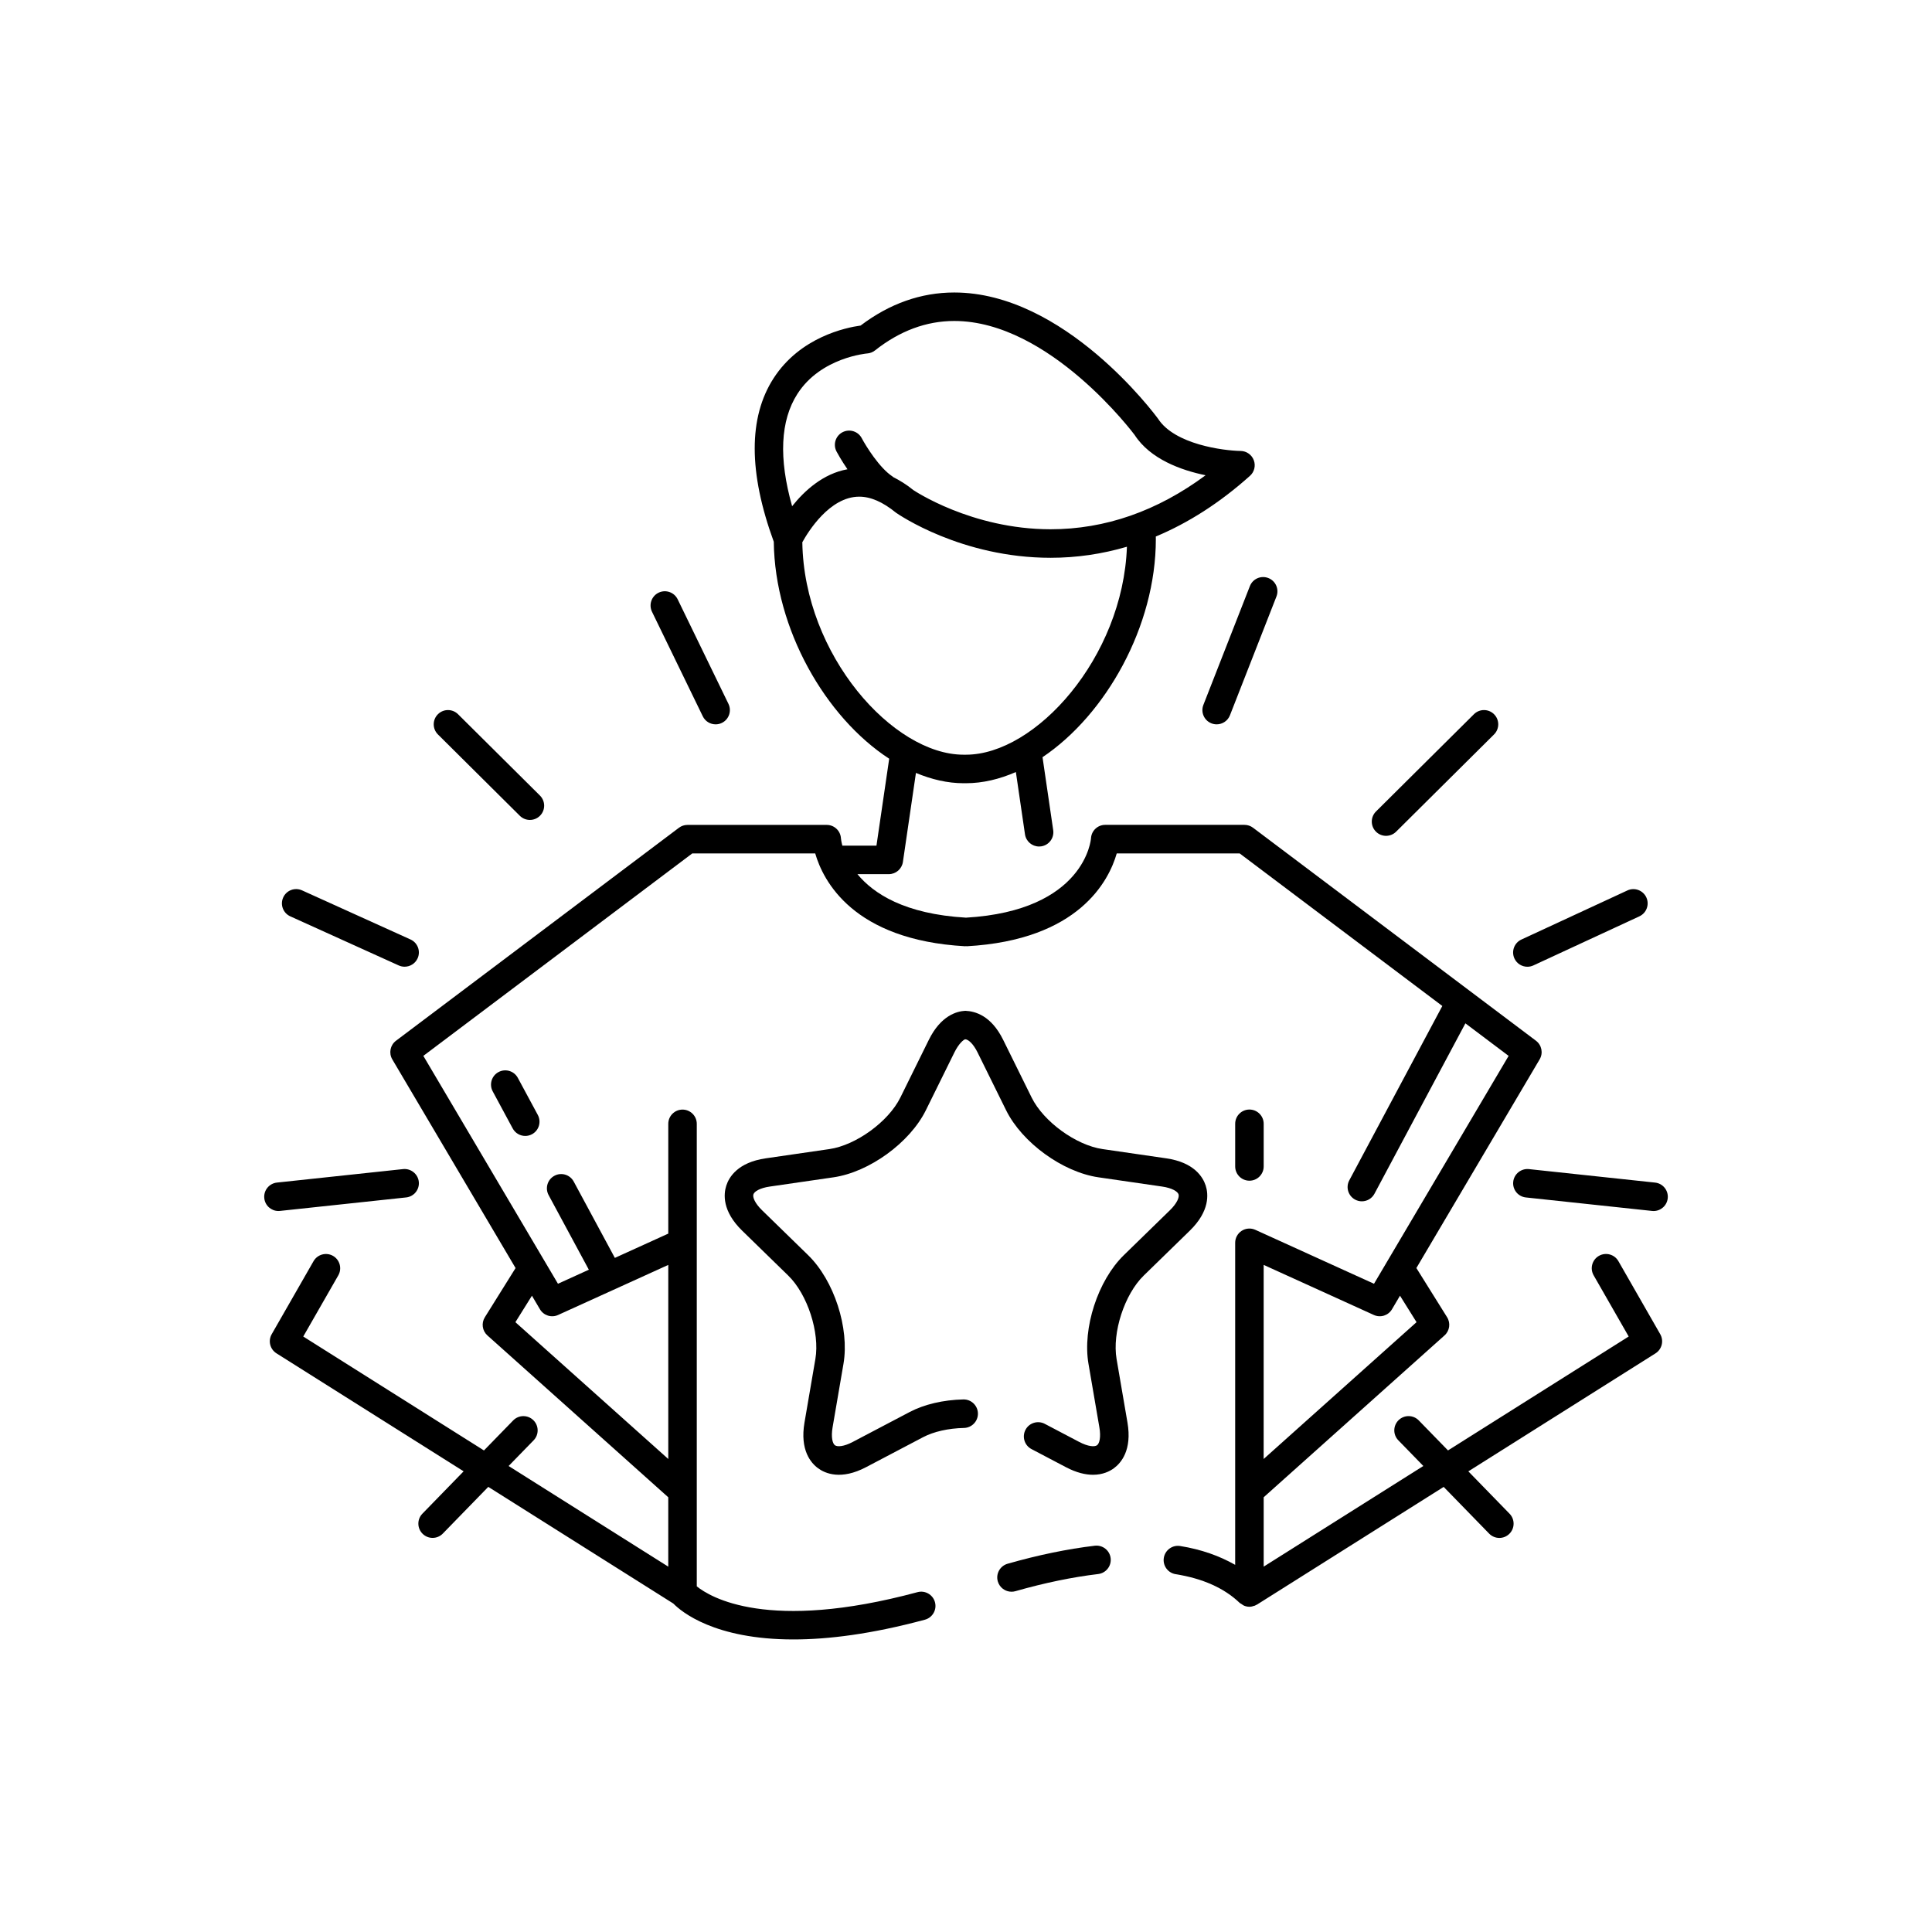
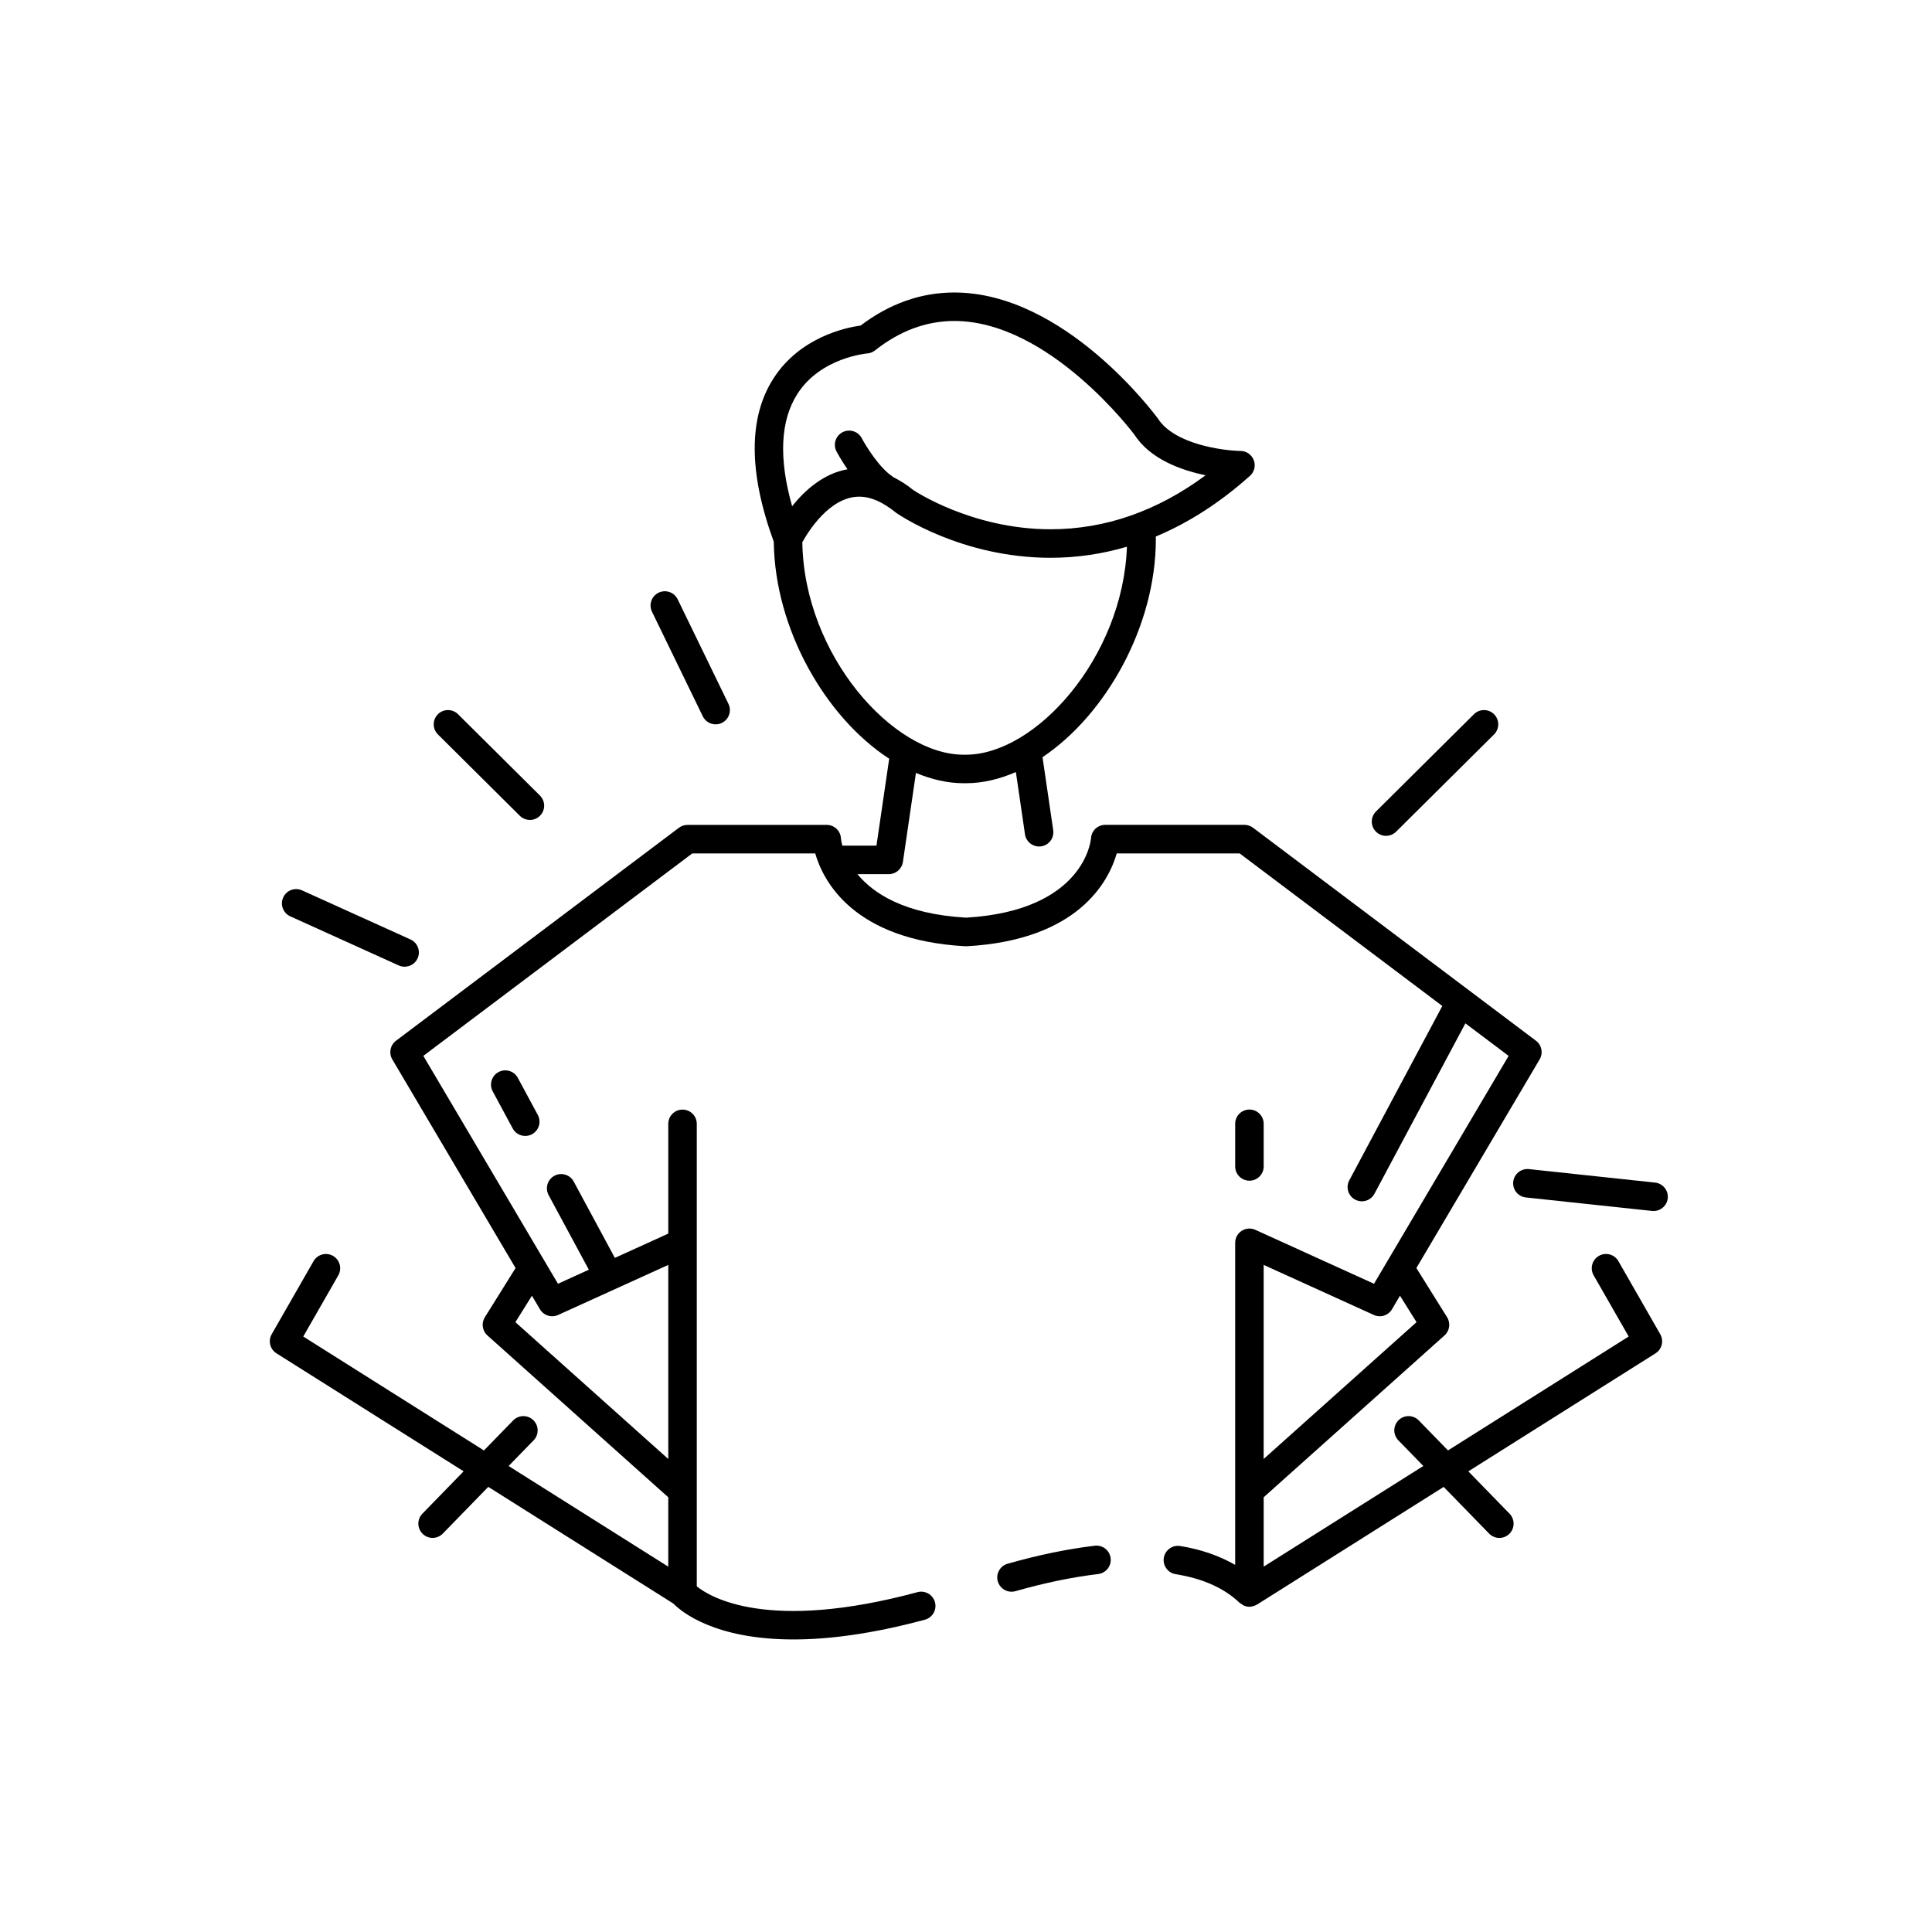
<svg xmlns="http://www.w3.org/2000/svg" fill="#000000" width="800px" height="800px" version="1.1" viewBox="144 144 512 512">
  <g>
-     <path d="m459.31 470.14c5.348-5.211 4.934-9.73 4.207-11.961-0.727-2.231-3.043-6.133-10.434-7.207l-16.887-2.453c-7.043-1.023-15.652-7.277-18.801-13.66l-7.551-15.301c-3.176-6.434-7.418-7.578-10.027-7.684-2.246 0.109-6.488 1.25-9.664 7.684l-7.551 15.301c-3.148 6.383-11.758 12.637-18.801 13.66l-16.887 2.453c-7.391 1.074-9.711 4.977-10.434 7.207-0.727 2.231-1.145 6.75 4.203 11.965l12.219 11.91c5.094 4.965 8.383 15.086 7.18 22.102l-2.883 16.816c-1.266 7.359 1.73 10.773 3.625 12.148 1.895 1.379 6.07 3.172 12.68-0.301l15.105-7.941c2.832-1.488 6.688-2.363 10.859-2.457 2.086-0.051 3.738-1.781 3.691-3.867-0.051-2.055-1.73-3.691-3.777-3.691h-0.09c-5.312 0.121-10.355 1.305-14.203 3.324l-15.105 7.941c-2.367 1.25-4.078 1.344-4.719 0.879-0.633-0.461-1.074-2.113-0.621-4.758l2.883-16.816c1.621-9.453-2.488-22.098-9.355-28.793l-12.219-11.91c-1.922-1.871-2.535-3.465-2.293-4.215 0.242-0.75 1.676-1.676 4.336-2.062l16.887-2.453c9.492-1.379 20.25-9.195 24.488-17.793l7.551-15.301c1.164-2.356 2.469-3.445 2.887-3.484 0.781 0.039 2.09 1.129 3.254 3.484l7.551 15.301c4.242 8.598 15 16.414 24.488 17.793l16.887 2.453c2.656 0.387 4.09 1.312 4.336 2.062 0.242 0.746-0.371 2.344-2.293 4.215l-12.219 11.91c-6.867 6.695-10.977 19.34-9.355 28.793l2.883 16.816c0.457 2.644 0.016 4.297-0.621 4.758-0.641 0.465-2.344 0.371-4.719-0.879l-9.133-4.801c-1.844-0.965-4.137-0.262-5.106 1.586-0.969 1.848-0.262 4.133 1.586 5.106l9.133 4.801c2.84 1.492 5.227 2.012 7.176 2.012 2.594 0 4.422-0.922 5.504-1.711 1.898-1.379 4.891-4.789 3.625-12.148l-2.883-16.816c-1.203-7.012 2.086-17.133 7.18-22.102z" />
    <path d="m276.11 428.11c-1.836 0.988-2.523 3.281-1.531 5.121l5.293 9.82c0.684 1.266 1.984 1.984 3.328 1.984 0.605 0 1.219-0.145 1.789-0.453 1.836-0.988 2.523-3.281 1.531-5.121l-5.293-9.82c-0.988-1.836-3.277-2.519-5.117-1.531z" />
    <path d="m411.02 558.41c-2.004 0.574-3.168 2.664-2.594 4.672 0.477 1.656 1.988 2.742 3.633 2.742 0.344 0 0.695-0.047 1.039-0.145 7.688-2.195 15.066-3.723 21.93-4.543 2.07-0.246 3.551-2.129 3.305-4.199-0.242-2.074-2.121-3.543-4.199-3.305-7.266 0.863-15.043 2.473-23.113 4.777z" />
    <path d="m333.65 335.96c0.555 0 1.117-0.121 1.648-0.379 1.879-0.914 2.66-3.172 1.75-5.051l-13.461-27.711c-0.914-1.875-3.172-2.66-5.051-1.75-1.879 0.914-2.66 3.172-1.75 5.051l13.461 27.711c0.652 1.344 2 2.129 3.402 2.129z" />
    <path d="m284.43 361.29c0.973 0 1.945-0.371 2.68-1.117 1.473-1.48 1.461-3.871-0.02-5.344l-21.707-21.555c-1.477-1.469-3.875-1.465-5.344 0.02-1.473 1.48-1.461 3.871 0.02 5.344l21.707 21.559c0.738 0.727 1.699 1.094 2.664 1.094z" />
    <path d="m220.93 386.84 28.738 13.012c0.508 0.23 1.035 0.336 1.559 0.336 1.438 0 2.812-0.824 3.445-2.219 0.859-1.902 0.016-4.141-1.883-5l-28.738-13.012c-1.91-0.863-4.141-0.02-5 1.883-0.863 1.902-0.02 4.141 1.879 5z" />
-     <path d="m217.79 464.93c0.137 0 0.27-0.008 0.406-0.023l33.434-3.574c2.078-0.223 3.578-2.082 3.356-4.156-0.223-2.078-2.125-3.57-4.156-3.356l-33.434 3.574c-2.078 0.223-3.578 2.082-3.356 4.156 0.203 1.938 1.84 3.379 3.75 3.379z" />
    <path d="m478.89 453.12v-11.305c0-2.086-1.691-3.777-3.777-3.777-2.086 0-3.777 1.691-3.777 3.777v11.305c0 2.086 1.691 3.777 3.777 3.777 2.082 0 3.777-1.691 3.777-3.777z" />
    <path d="m583.98 497.57-11.09-19.355c-1.039-1.809-3.348-2.43-5.16-1.398-1.812 1.039-2.434 3.348-1.398 5.16l9.289 16.211-47.887 30.191-7.742-7.953c-1.453-1.496-3.848-1.523-5.344-0.074-1.496 1.457-1.527 3.852-0.074 5.344l6.625 6.805-42.309 26.672v-18.383l47.922-42.887c1.371-1.227 1.656-3.258 0.688-4.816l-8.145-13.043 32.668-55.301c0.98-1.656 0.559-3.785-0.98-4.941l-74.977-56.445c-0.656-0.496-1.453-0.762-2.273-0.762h-36.898c-2.004 0-3.656 1.559-3.769 3.559-0.012 0.191-1.496 19.188-33.129 21.035-16.297-0.949-24.555-6.406-28.766-11.531h8.312c1.875 0 3.465-1.375 3.738-3.234l3.453-23.594c4.133 1.723 8.375 2.731 12.609 2.731h0.652c4.445 0 8.895-1.078 13.223-2.965l2.414 16.504c0.277 1.879 1.891 3.231 3.734 3.231 0.184 0 0.367-0.012 0.555-0.039 2.062-0.301 3.492-2.223 3.191-4.285l-2.832-19.344c16.754-11.246 30.031-34.652 30.031-57.812 0-0.227-0.008-0.441-0.012-0.668 8.684-3.629 17.023-8.984 24.953-16.082 1.16-1.035 1.566-2.676 1.02-4.133-0.543-1.457-1.922-2.434-3.477-2.461-4.606-0.078-17.496-1.73-21.891-8.531-1.004-1.367-24.879-33.465-54.016-33.465-8.801 0-17.145 2.945-24.82 8.762-3.891 0.535-16.016 3.047-23.059 13.965-6.695 10.383-6.66 24.965 0.051 43.332 0.273 23.199 13.727 46.523 30.586 57.496l-3.375 23.043h-9.039c-0.285-1.086-0.359-1.809-0.371-1.945-0.117-2-1.77-3.559-3.769-3.559h-36.898c-0.82 0-1.617 0.266-2.273 0.762l-74.977 56.438c-1.539 1.156-1.957 3.285-0.98 4.941l32.668 55.301-8.145 13.043c-0.973 1.559-0.684 3.59 0.688 4.816l47.922 42.887v18.383l-42.309-26.672 6.625-6.805c1.453-1.492 1.422-3.887-0.074-5.344-1.492-1.453-3.887-1.422-5.344 0.074l-7.742 7.953-47.887-30.191 9.289-16.211c1.035-1.812 0.41-4.121-1.398-5.16-1.809-1.031-4.117-0.41-5.16 1.398l-11.09 19.355c-1.008 1.758-0.449 3.996 1.266 5.074l49.594 31.266-10.926 11.227c-1.453 1.492-1.422 3.887 0.074 5.344 0.734 0.715 1.684 1.07 2.633 1.07 0.984 0 1.969-0.383 2.707-1.145l12.047-12.375 49.043 30.922c2.117 2.156 10.867 9.512 31.832 9.512 9.141 0 20.602-1.398 34.836-5.234 2.016-0.543 3.211-2.613 2.668-4.629-0.543-2.016-2.625-3.211-4.629-2.668-39.727 10.703-55.02 1.277-58.496-1.539v-122.57c0-2.086-1.691-3.777-3.777-3.777-2.086 0-3.777 1.691-3.777 3.777v29.09l-14.156 6.434-10.902-20.227c-0.988-1.836-3.285-2.527-5.121-1.531-1.836 0.988-2.523 3.281-1.531 5.121l10.66 19.773-8.184 3.719-35.676-60.391 71.27-53.652h32.578c2.078 7.199 10.004 22.949 39.746 24.602 0.074 0.004 0.137-0.031 0.207-0.035 0.074 0 0.137 0.035 0.211 0.035 29.742-1.652 37.672-17.402 39.746-24.602h32.578l53.703 40.43-24.656 46.207c-0.984 1.84-0.289 4.129 1.555 5.113 0.566 0.301 1.176 0.445 1.777 0.445 1.352 0 2.656-0.727 3.336-2l24.102-45.164 11.457 8.625-35.676 60.391-31.453-14.297c-1.168-0.527-2.527-0.434-3.609 0.262-1.078 0.695-1.73 1.891-1.73 3.176v85.348c-4.164-2.371-8.988-4.098-14.582-4.992-2.043-0.332-4 1.074-4.328 3.137-0.328 2.059 1.074 3.996 3.137 4.328 7.191 1.148 12.887 3.699 16.938 7.582 0.168 0.16 0.371 0.234 0.555 0.355 0.008 0.004 0.016 0.008 0.02 0.016 0.133 0.09 0.246 0.191 0.391 0.262 0.078 0.039 0.141 0.094 0.223 0.129 0.457 0.188 0.941 0.289 1.426 0.289 0.434 0 0.863-0.102 1.285-0.258 0.059-0.02 0.121-0.016 0.18-0.039 0.07-0.031 0.121-0.094 0.191-0.125 0.117-0.059 0.246-0.09 0.359-0.16l49.461-31.18 12.047 12.375c0.742 0.762 1.723 1.145 2.707 1.145 0.949 0 1.902-0.355 2.633-1.07 1.496-1.457 1.527-3.852 0.074-5.344l-10.926-11.227 49.594-31.266c1.711-1.082 2.269-3.316 1.266-5.078zm-228.66-249.18c6.191-9.676 18.375-10.707 18.484-10.719 0.762-0.051 1.484-0.332 2.082-0.805 6.547-5.18 13.609-7.805 21-7.805 25.293 0 47.699 30.074 47.793 30.191 4.156 6.438 12.355 9.367 18.816 10.699-12.82 9.5-26.602 14.309-41.078 14.309-21.059 0-36.367-10.395-36.387-10.395-1.762-1.445-3.547-2.531-5.336-3.441-0.051-0.035-0.074-0.09-0.125-0.121-3.5-2.269-7.106-8.121-8.199-10.184-0.977-1.844-3.266-2.535-5.106-1.57-1.844 0.973-2.547 3.258-1.574 5.102 0.223 0.422 1.293 2.375 2.898 4.707-6.457 1.156-11.41 5.699-14.668 9.793-3.59-12.703-3.125-22.691 1.398-29.762zm1.305 39.312c1.508-2.738 7.231-12.078 15.082-12.078 3.012 0 6.219 1.375 9.758 4.262 0.699 0.488 17.352 11.934 40.949 11.934 6.91 0 13.66-0.996 20.234-2.93-1.043 29.398-24.234 55.113-42.652 55.113h-0.652c-18.668 0-42.27-26.41-42.719-56.301zm-64.723 204.78 29.199-13.266v51.434l-40.516-36.258 4.383-7.016 2.121 3.59c0.977 1.656 3.059 2.324 4.812 1.516zm216.18 0c1.758 0.809 3.832 0.145 4.812-1.52l2.121-3.59 4.383 7.016-40.516 36.258 0.004-51.434z" />
-     <path d="m475.23 299.33-12.32 31.473c-0.762 1.945 0.195 4.137 2.141 4.894 0.453 0.176 0.918 0.262 1.379 0.262 1.508 0 2.934-0.91 3.519-2.402l12.32-31.473c0.762-1.945-0.195-4.137-2.141-4.894-1.945-0.766-4.141 0.191-4.898 2.141z" />
    <path d="m513.98 364.41 25.953-25.773c1.48-1.473 1.492-3.863 0.02-5.344-1.469-1.484-3.863-1.488-5.344-0.02l-25.953 25.773c-1.48 1.473-1.492 3.863-0.02 5.344 0.738 0.746 1.711 1.117 2.68 1.117 0.965-0.004 1.93-0.367 2.664-1.098z" />
-     <path d="m545.34 398.01c0.641 1.379 2.004 2.188 3.434 2.188 0.531 0 1.074-0.109 1.586-0.348l28.094-13.012c1.891-0.879 2.715-3.125 1.84-5.019-0.879-1.891-3.133-2.723-5.019-1.84l-28.094 13.012c-1.891 0.879-2.715 3.125-1.84 5.019z" />
    <path d="m545.02 457.18c-0.223 2.074 1.277 3.938 3.356 4.156l33.434 3.574c0.137 0.016 0.27 0.023 0.406 0.023 1.906 0 3.543-1.438 3.75-3.379 0.223-2.074-1.277-3.938-3.356-4.156l-33.434-3.574c-2.043-0.215-3.938 1.277-4.156 3.356z" />
  </g>
</svg>